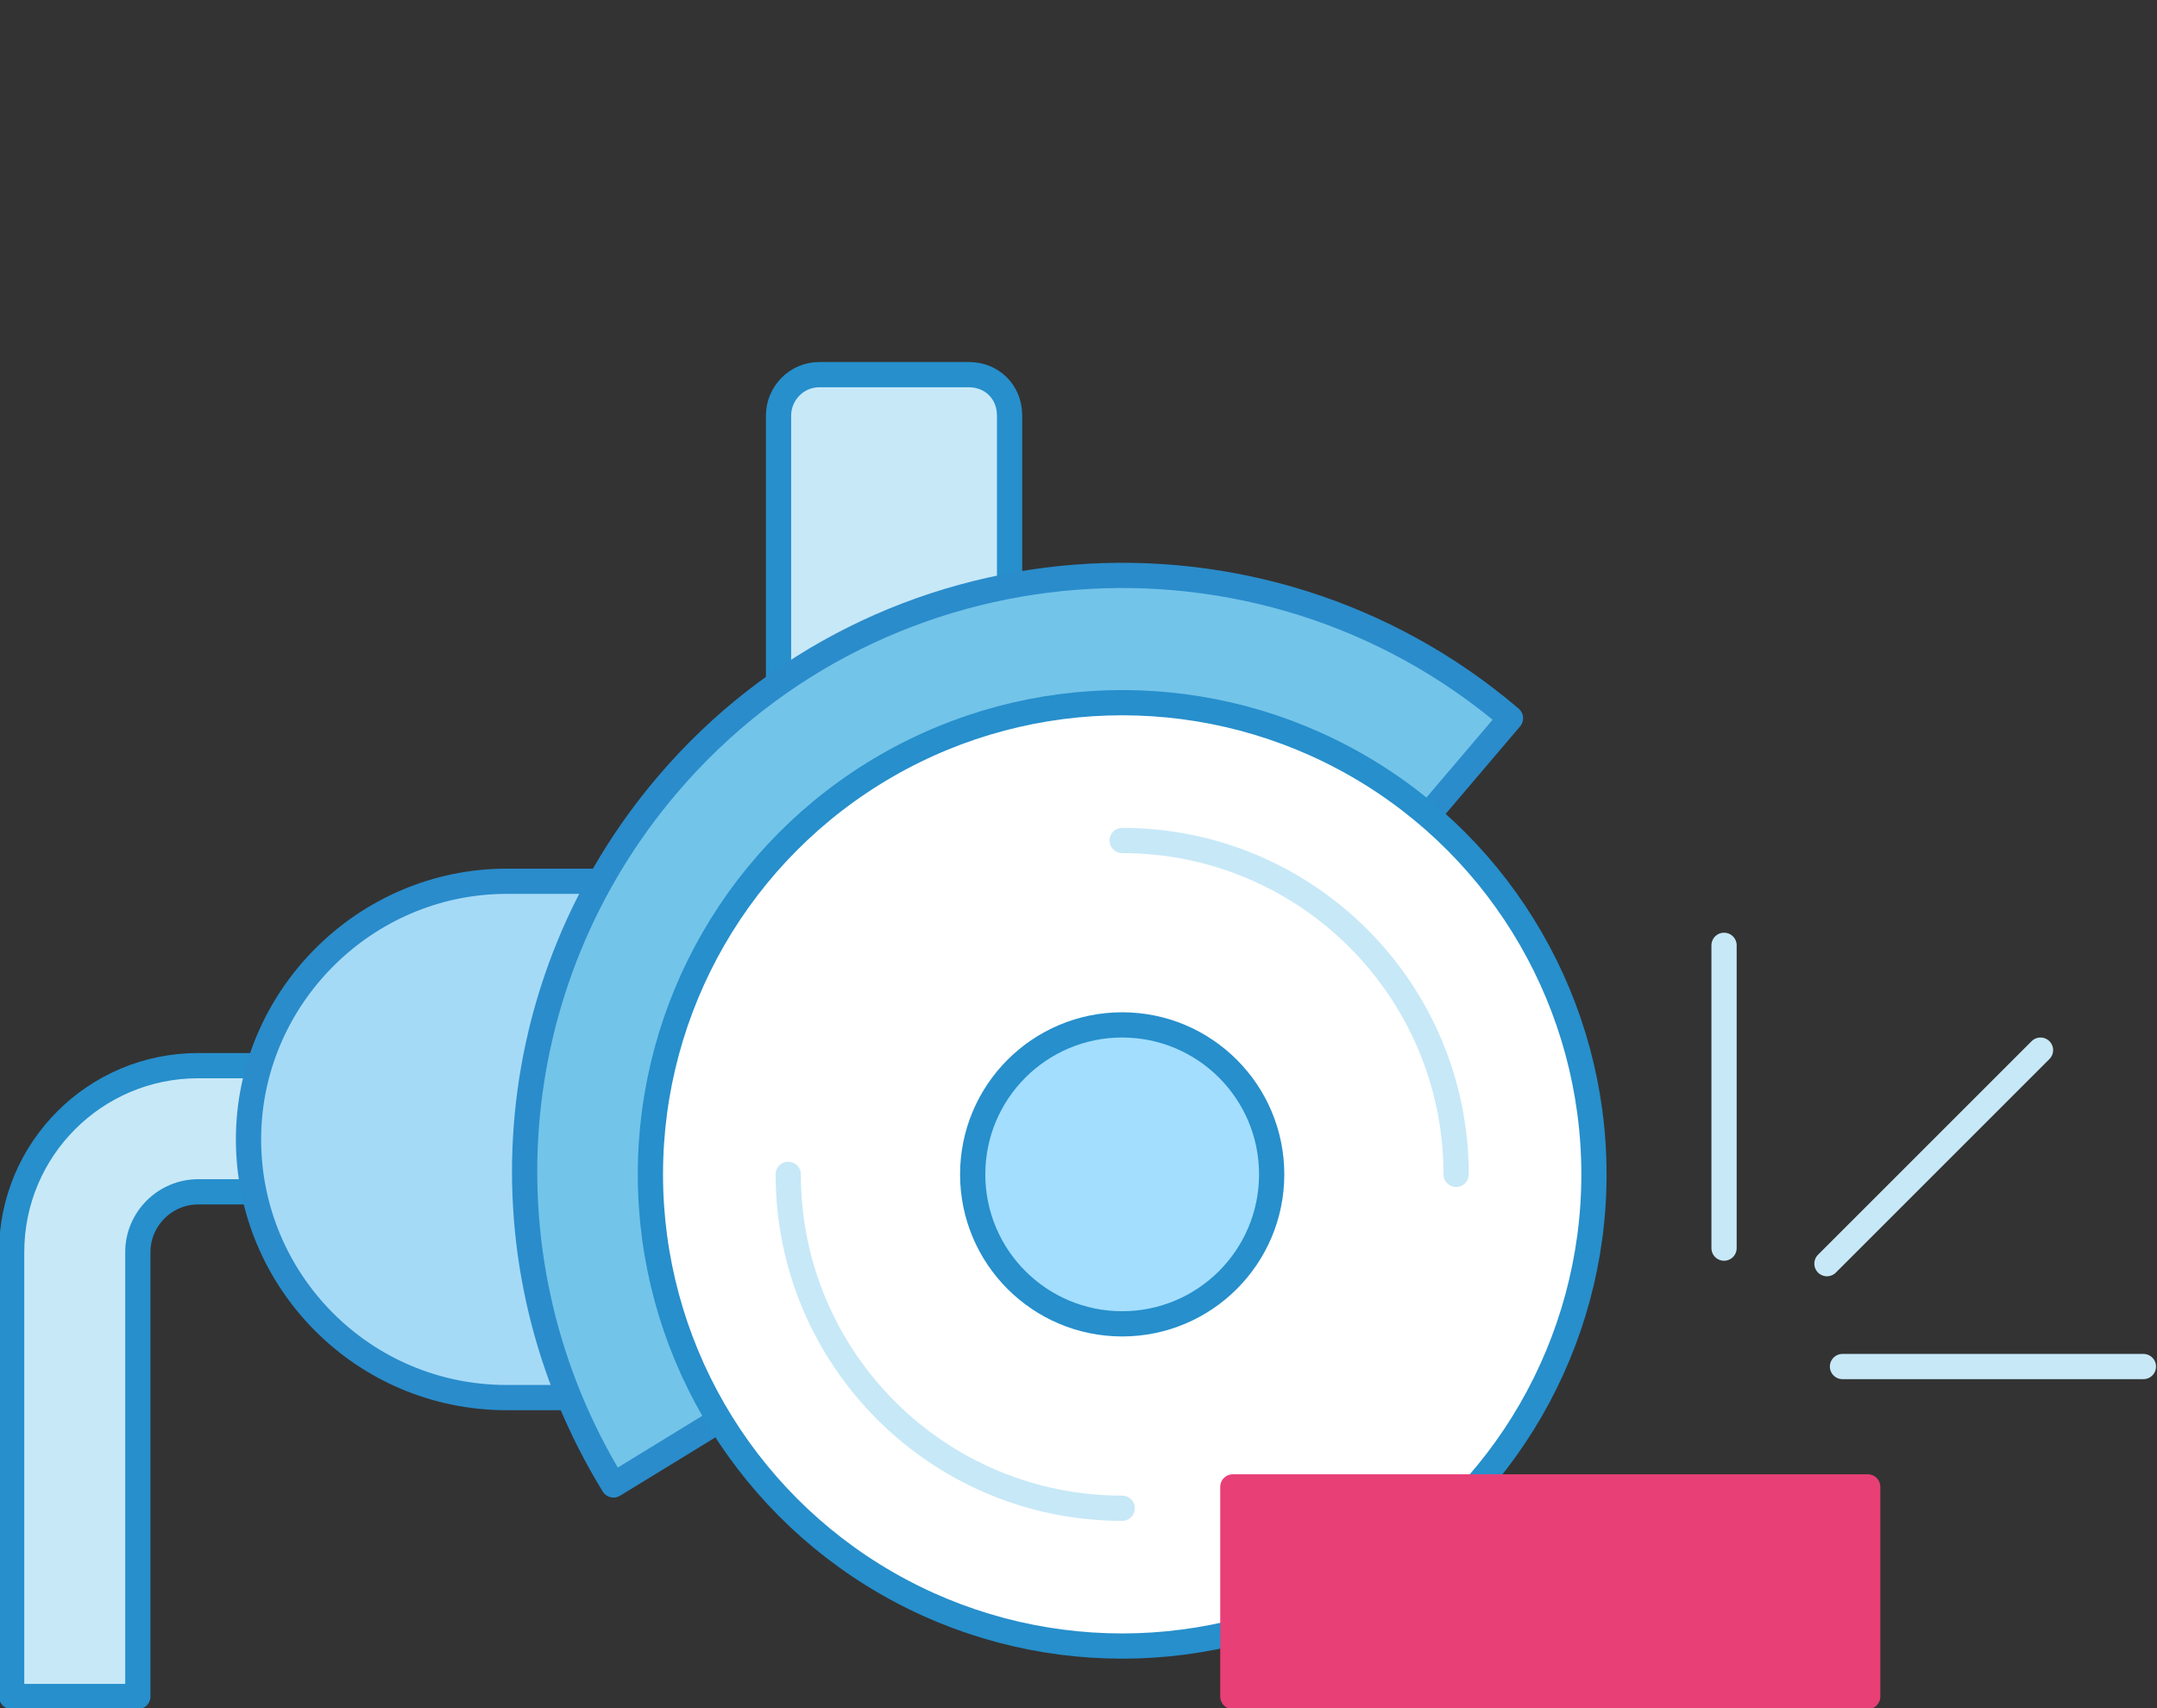
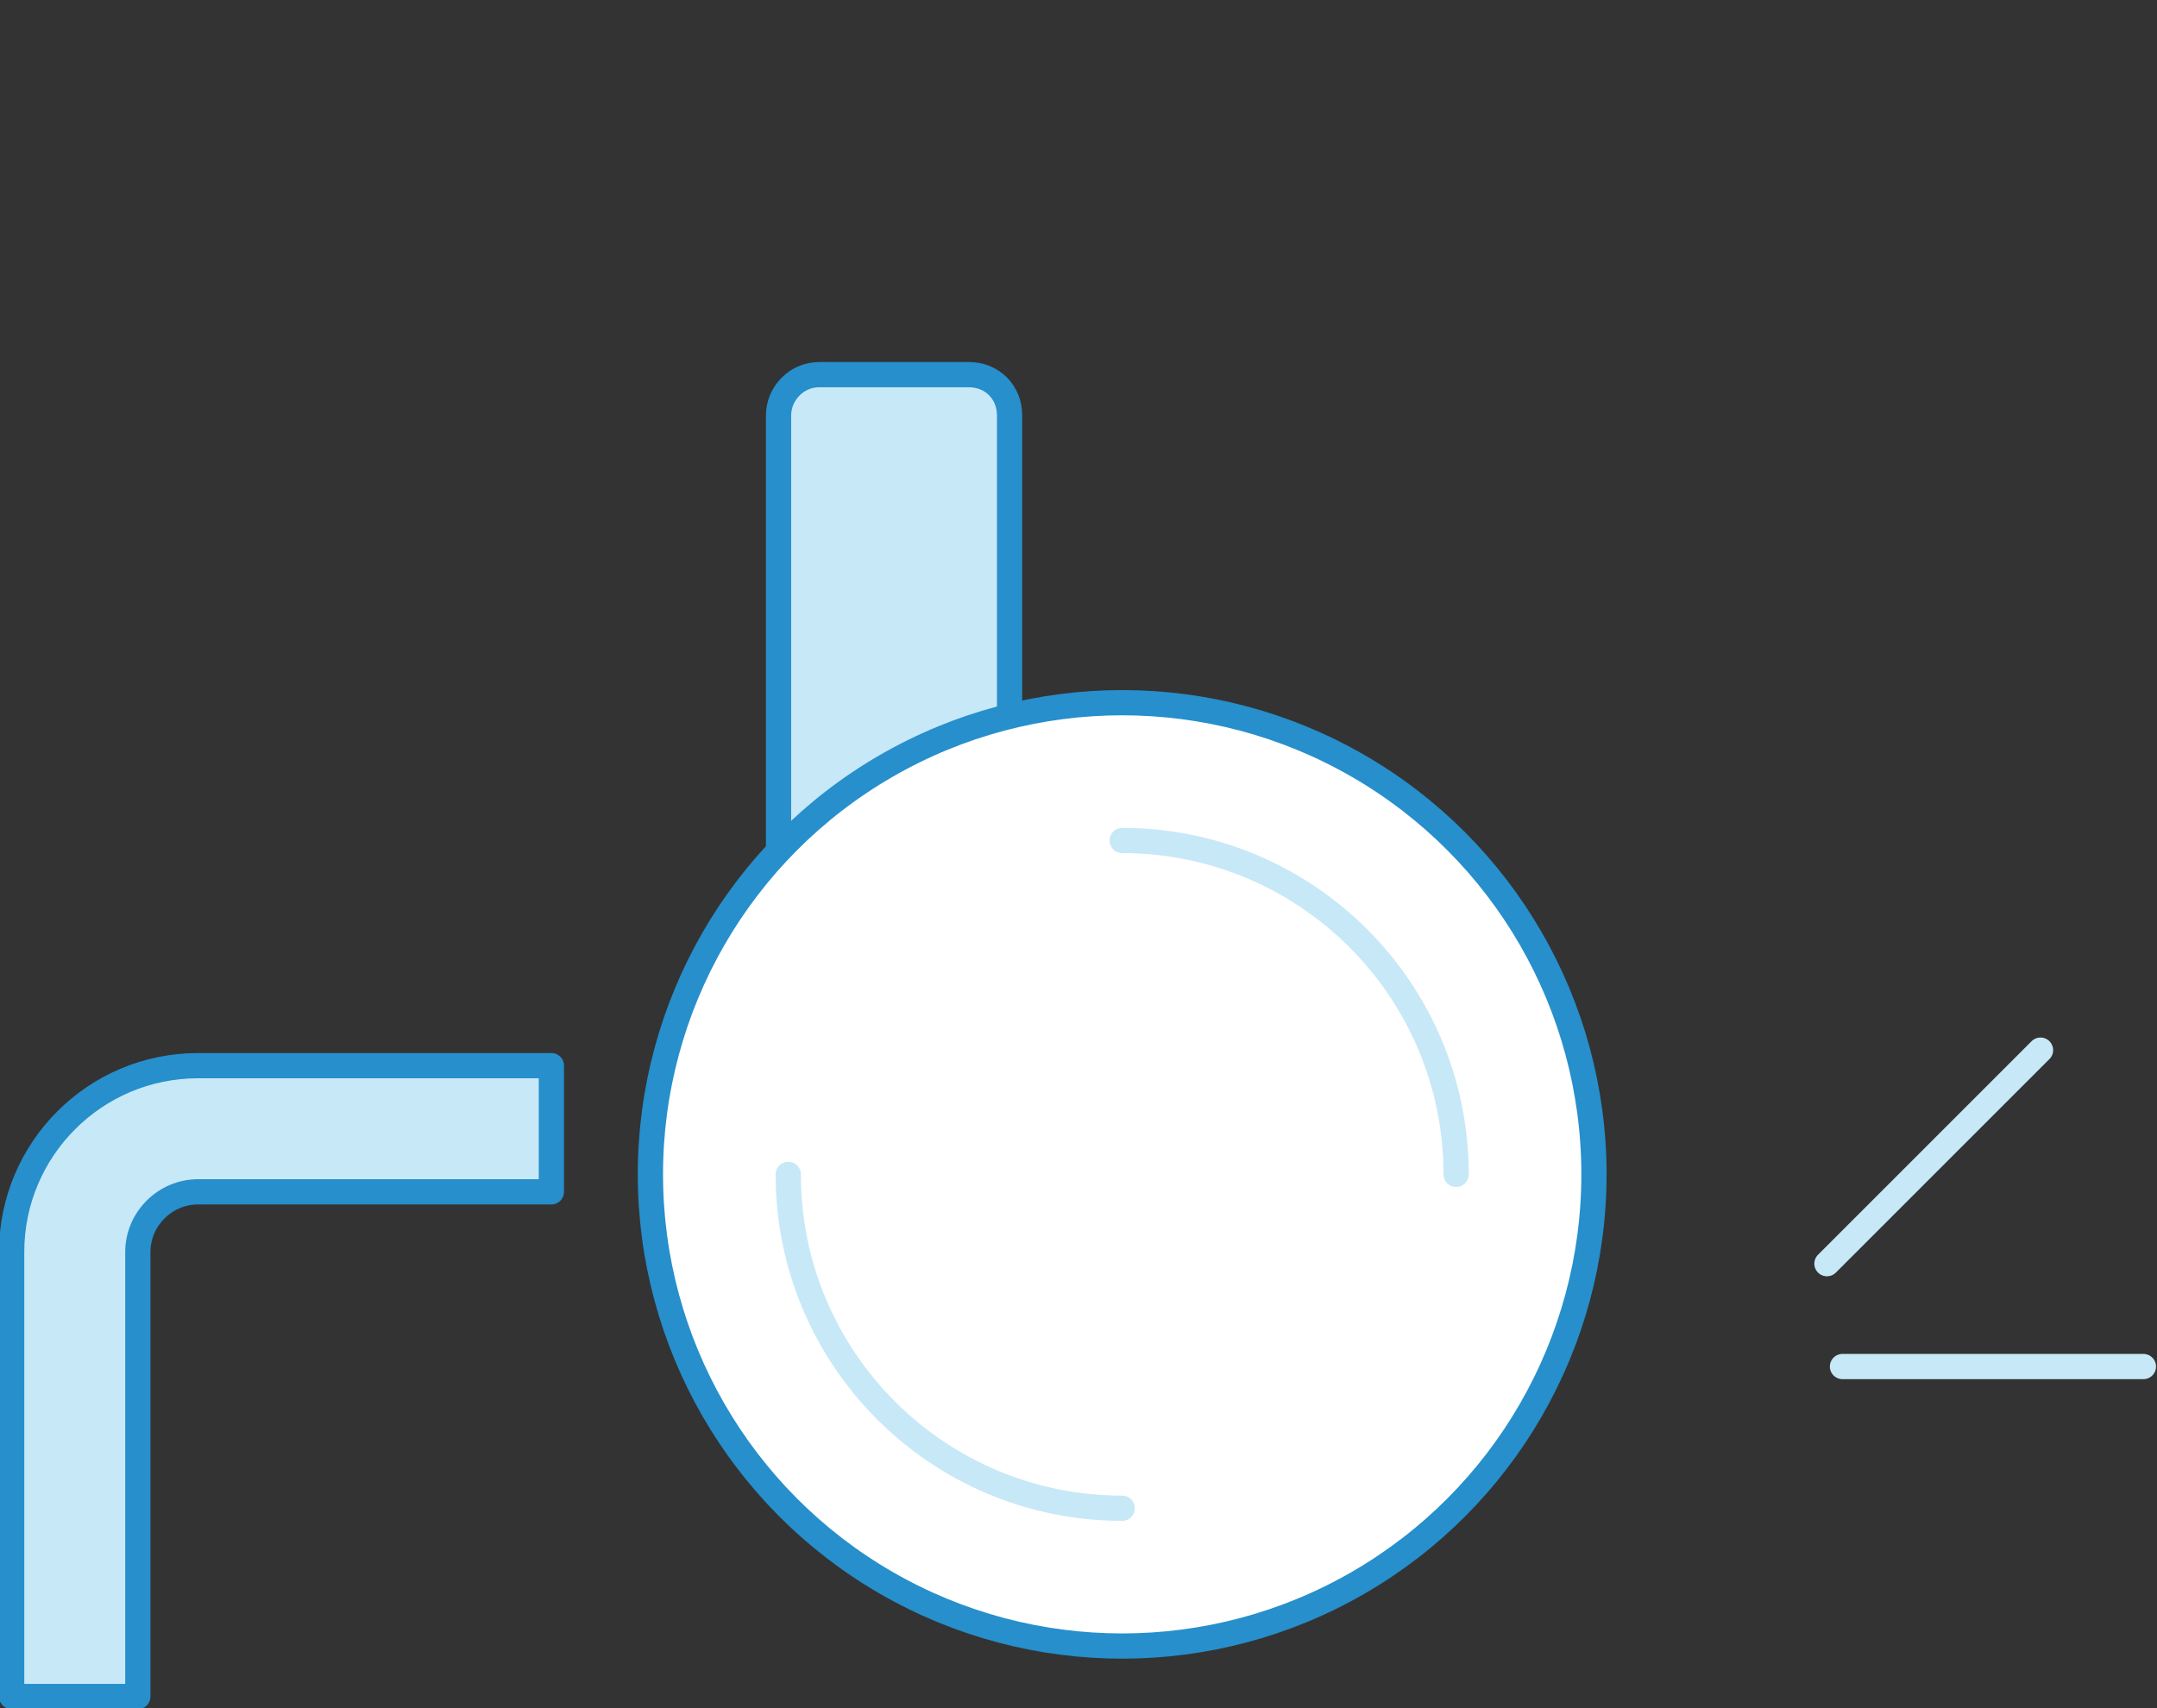
<svg xmlns="http://www.w3.org/2000/svg" version="1.1" id="Layer_1" x="0px" y="0px" viewBox="0 0 111.1 88" style="enable-background:new 0 0 111.1 88;" xml:space="preserve">
  <rect x="0" y="0" width="111.1" height="88" fill="#333333" stroke="none" />
  <style type="text/css">
	.st0{fill:#C7E8F7;stroke:#268FCC;stroke-width:1.3;stroke-linecap:round;stroke-linejoin:round;}
	.st1{fill:#A5DAF7;stroke:#2A8CCB;stroke-width:1.3;stroke-linecap:round;stroke-linejoin:round;}
	.st2{fill:#73C4E9;stroke:#2A8CCB;stroke-width:1.3;stroke-linecap:round;stroke-linejoin:round;}
	.st3{fill:#FFFFFF;stroke:#268FCC;stroke-width:1.3;stroke-linecap:round;stroke-linejoin:round;}
	.st4{fill:none;stroke:#C7E8F7;stroke-width:1.3;stroke-linecap:round;stroke-linejoin:round;}
	.st5{fill:#A3DEFF;stroke:#268FCC;stroke-width:1.3;stroke-linecap:round;stroke-linejoin:round;}
	.st6{fill:#E83F77;stroke:#E83F77;stroke-width:1.3;stroke-linecap:round;stroke-linejoin:round;}
</style>
  <g id="Layer_2_1_">
    <g id="Layer_1-2">
      <path class="st0" d="M7.1,87.3V64.5c0-1.7,1.4-3.1,3.1-3.1h18.2v-6.5H10.2c-5.3,0-9.6,4.3-9.6,9.6v22.9H7.1z" />
-       <path class="st1" d="M26.1,45.4h20.5c7.4,0,13.3,6,13.3,13.3l0,0C60,66.1,54,72,46.7,72H26.1c-7.4,0-13.3-6-13.3-13.3l0,0    C12.8,51.4,18.8,45.4,26.1,45.4z" />
      <path class="st0" d="M42.2,19.3h7.7c1.2,0,2.1,0.9,2.1,2.1v29c0,1.2-0.9,2.1-2.1,2.1h-7.7c-1.2,0-2.1-0.9-2.1-2.1v-29    C40.1,20.3,41,19.3,42.2,19.3z" />
-       <path class="st2" d="M77.8,37c-12.9-11-32.4-9.5-43.4,3.4c-8.7,10.2-9.8,24.7-2.8,36.1l26.3-16.1L77.8,37z" />
      <circle class="st3" cx="57.8" cy="60.5" r="24.3" />
      <path class="st4" d="M57.8,77.7c-9.5,0-17.2-7.7-17.2-17.2" />
      <path class="st4" d="M57.8,43.3C67.3,43.3,75,51,75,60.5" />
-       <circle class="st5" cx="57.8" cy="60.5" r="7.7" />
-       <rect x="63.5" y="76.6" class="st6" width="32.7" height="10.8" />
-       <line class="st4" x1="88.8" y1="64.3" x2="88.8" y2="48.7" />
      <line class="st4" x1="94.1" y1="65.1" x2="105.1" y2="54.1" />
      <line class="st4" x1="110.4" y1="70.4" x2="94.9" y2="70.4" />
    </g>
  </g>
</svg>